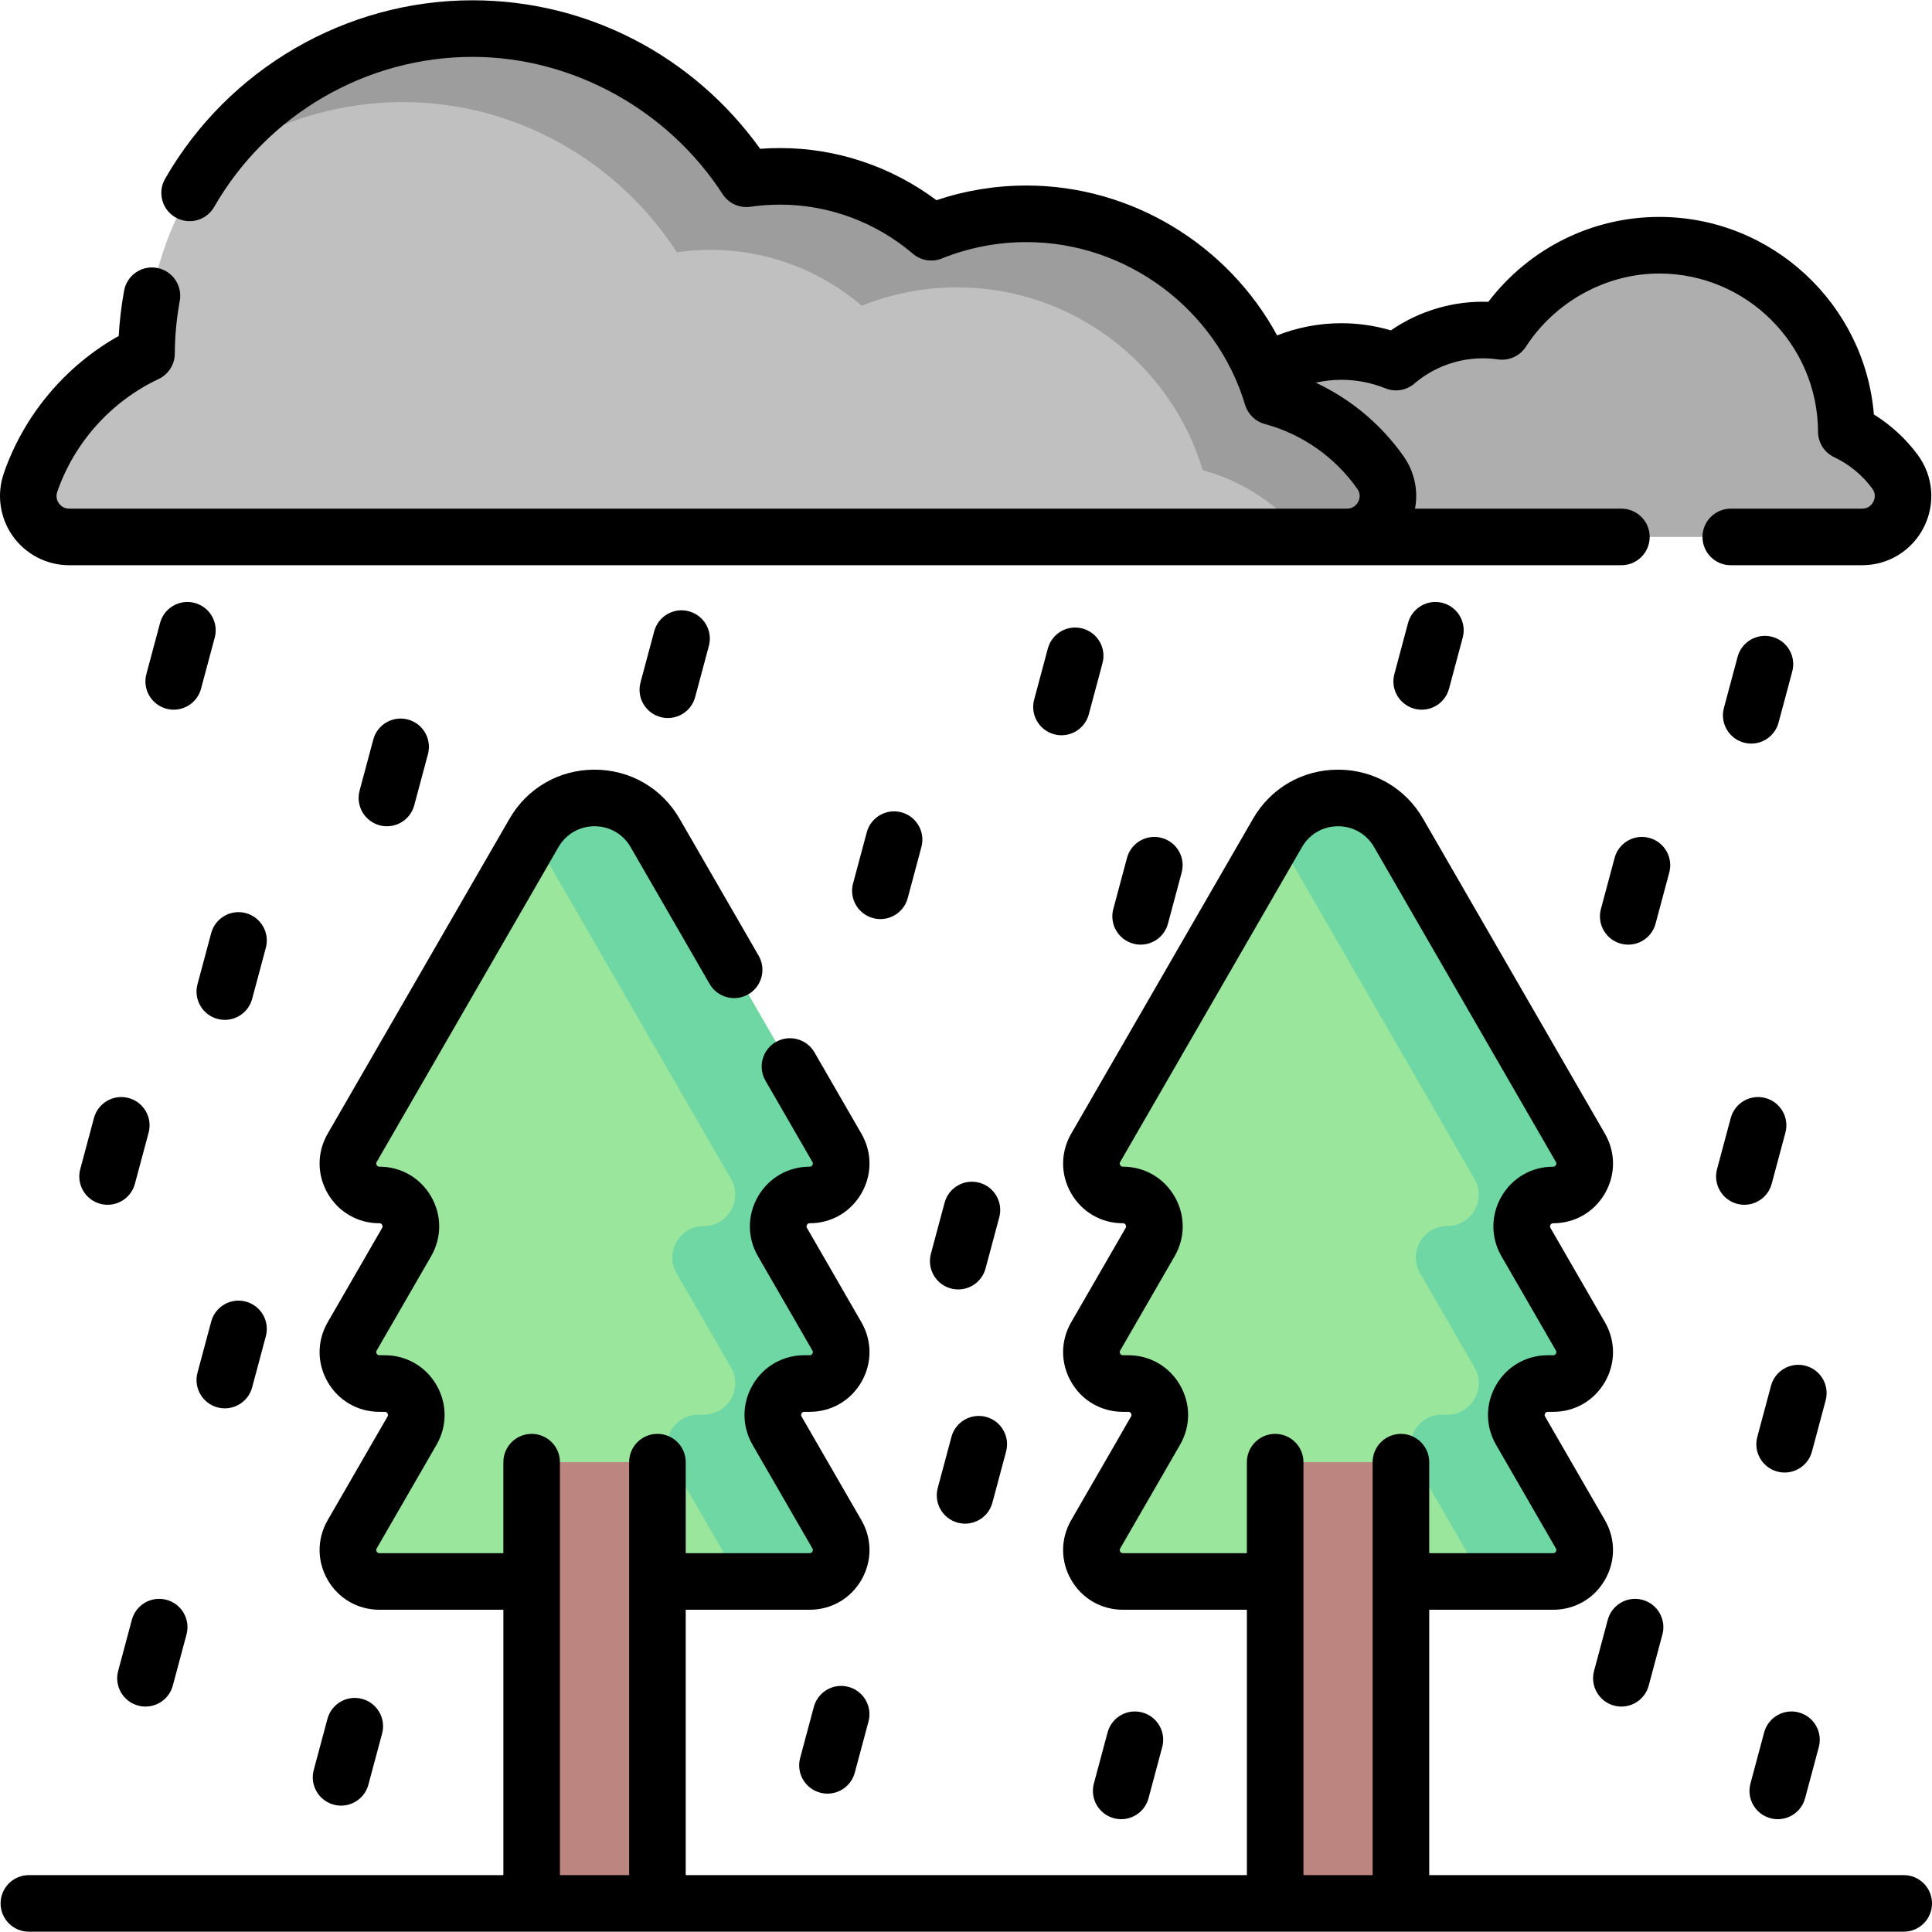
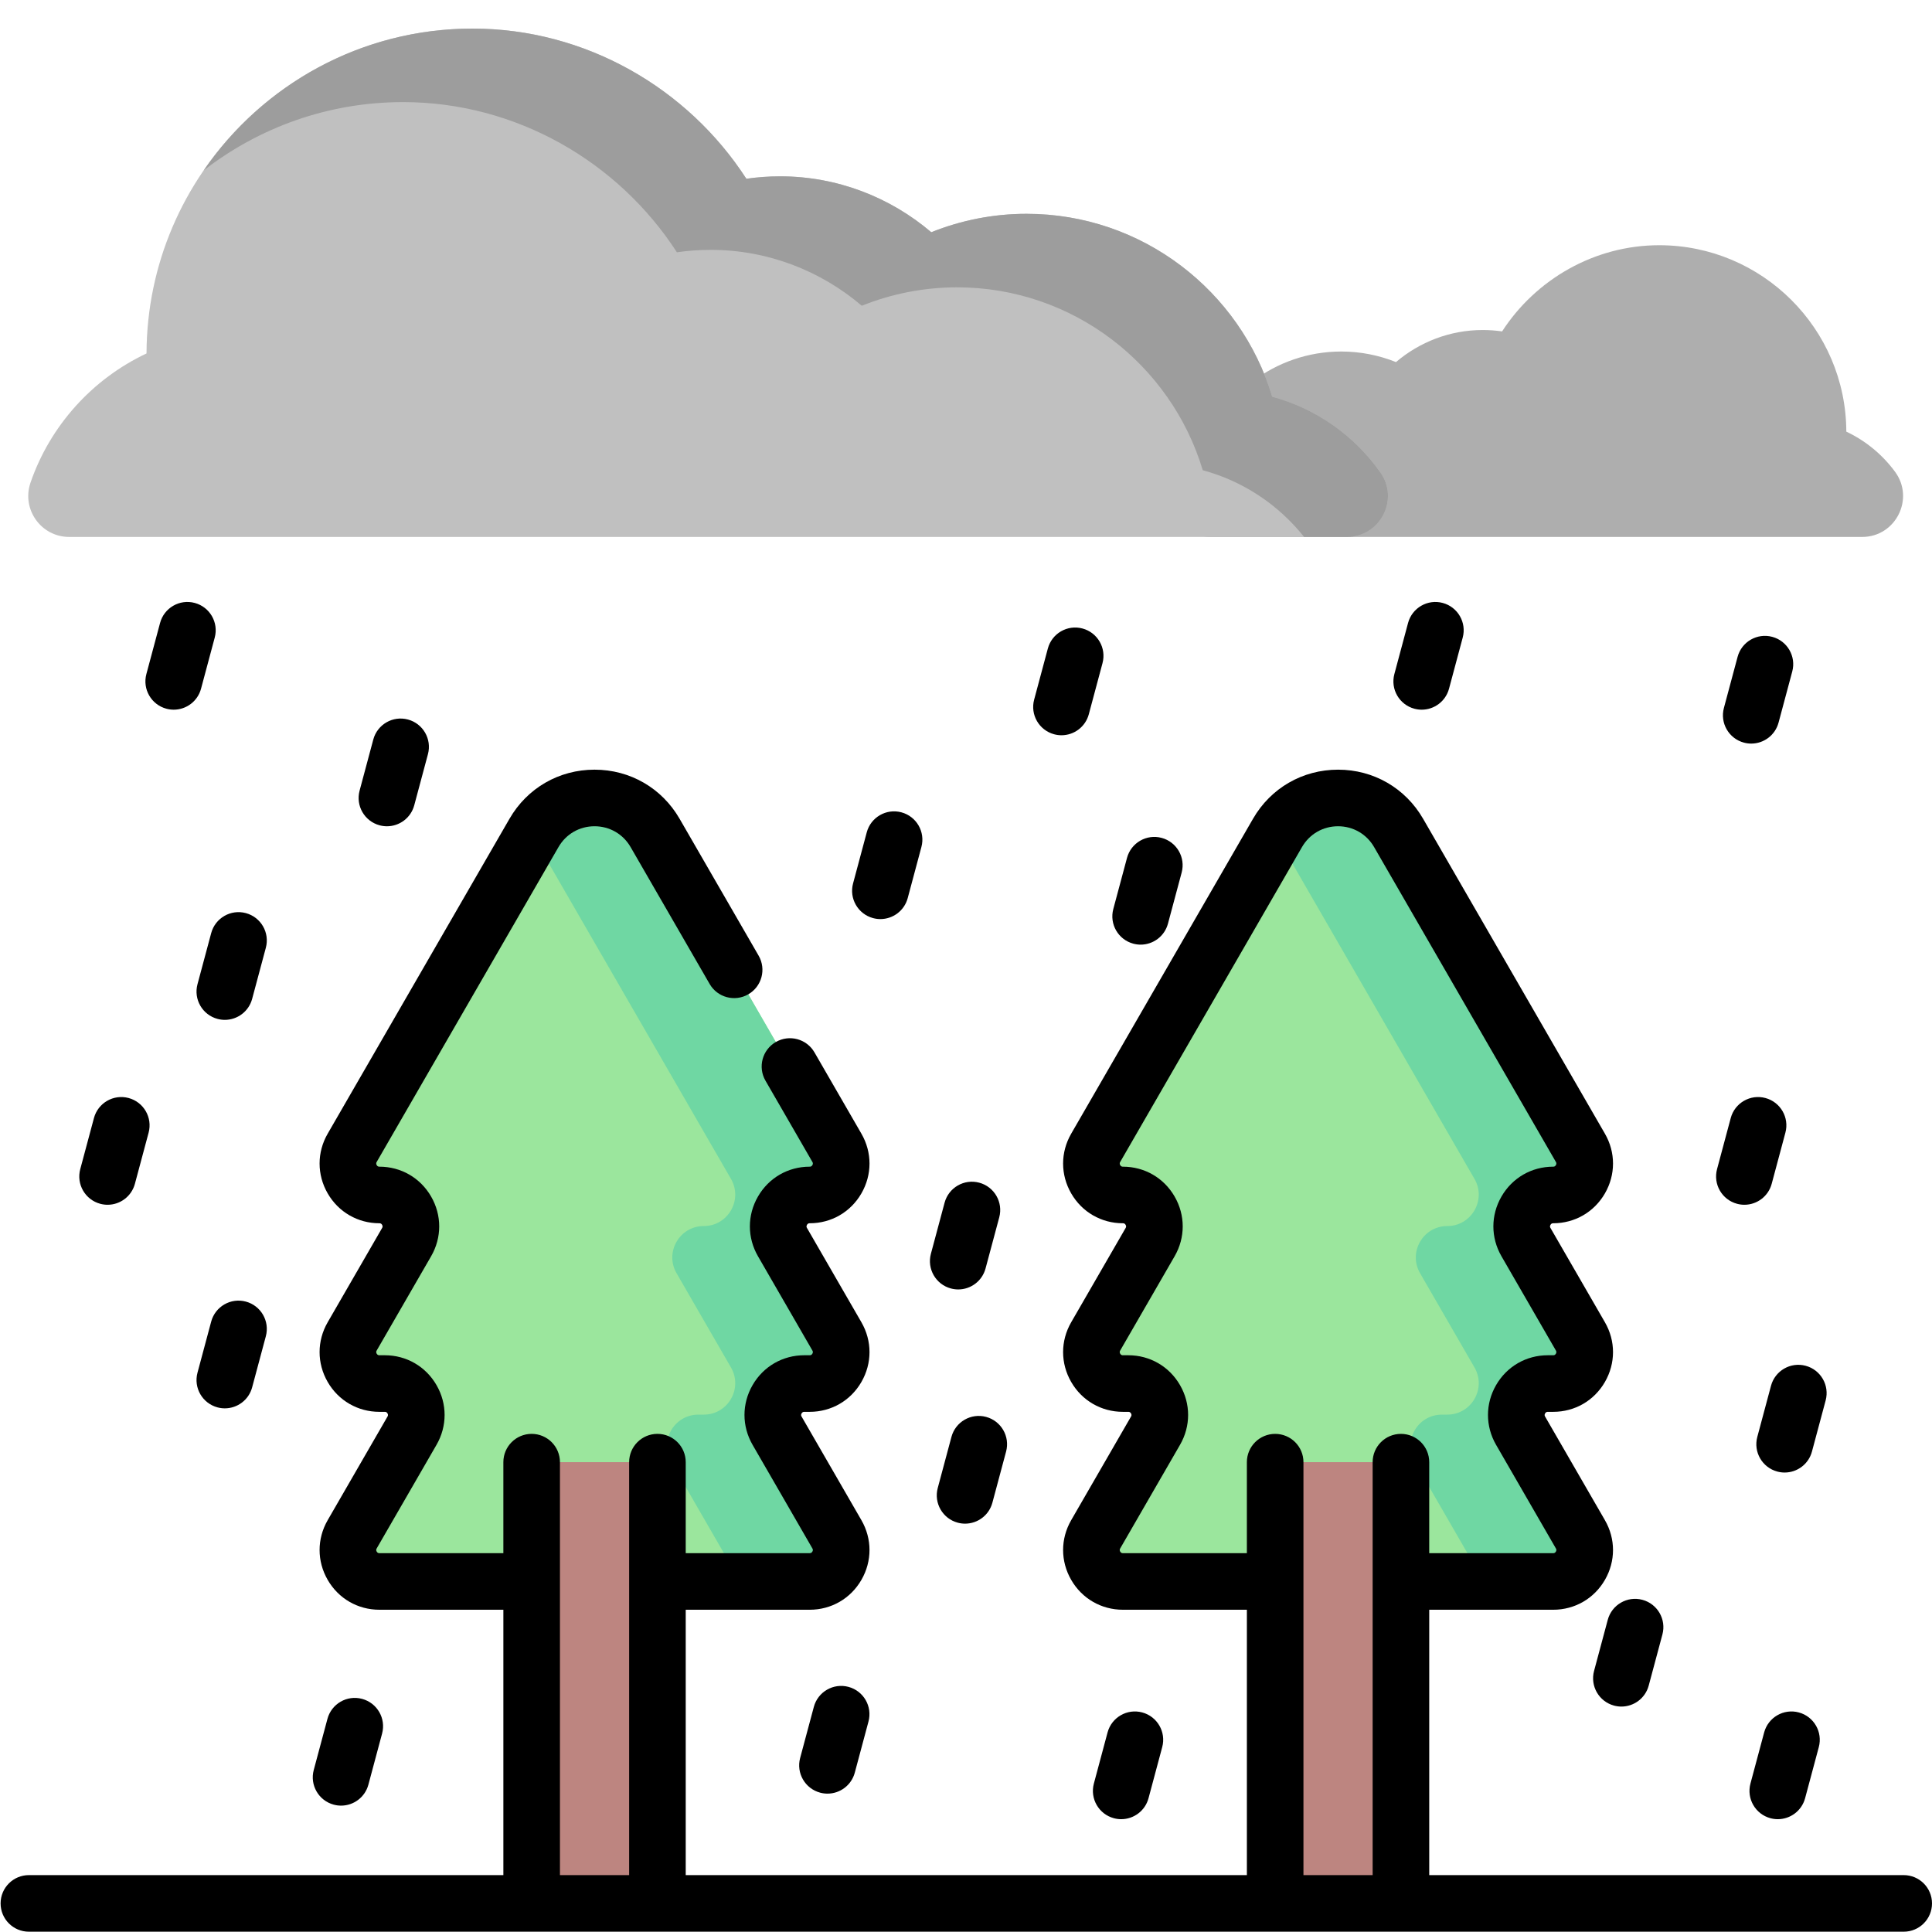
<svg xmlns="http://www.w3.org/2000/svg" id="Capa_1" enable-background="new 0 0 512.156 512.156" height="512" viewBox="0 0 512.156 512.156" width="512">
  <g>
    <path d="m317.889 121.091c.102-.029.205-.057.308-.085 4.824-16.075 19.757-27.823 37.383-27.823 5.026 0 9.934.976 14.485 2.802 6.249-5.329 14.325-8.502 22.984-8.502 1.738 0 3.455.124 5.144.368 8.926-13.795 24.481-22.845 41.659-22.845 27.288 0 49.5 22.152 49.591 49.419 5.144 2.423 9.582 6.103 12.919 10.641 5.265 7.162.153 17.273-8.736 17.273h-172.682c-12.526-.001-15.114-17.864-3.055-21.248z" fill="#aeaeae" />
    <path d="m365.964 125.296c-6.832-9.715-16.941-16.967-28.71-20.131-8.406-28.013-34.429-48.485-65.143-48.485-8.758 0-17.311 1.701-25.242 4.883-10.889-9.286-24.963-14.816-40.051-14.816-3.029 0-6.021.216-8.964.641-15.554-24.038-42.659-39.81-72.594-39.81-47.553 0-86.258 38.603-86.418 86.117-14.34 6.755-25.537 19.117-30.751 34.242-2.43 7.049 2.791 14.401 10.248 14.401h338.723c8.759 0 13.94-9.877 8.902-17.042z" fill="#c0c0c0" />
    <g>
      <path d="m365.964 125.296c-6.832-9.715-16.941-16.967-28.71-20.131-8.406-28.013-34.429-48.485-65.143-48.485-8.758 0-17.311 1.701-25.242 4.883-10.889-9.286-24.963-14.816-40.051-14.816-3.029 0-6.021.216-8.964.641-15.554-24.038-42.659-39.81-72.594-39.81-29.551 0-55.677 14.914-71.268 37.604 14.623-11.341 32.956-18.117 52.853-18.117 29.935 0 57.041 15.772 72.595 39.811 2.943-.425 5.935-.641 8.964-.641 15.089 0 29.162 5.53 40.051 14.816 7.931-3.182 16.483-4.883 25.242-4.883 30.714 0 56.737 20.472 65.143 48.485 10.757 2.892 20.118 9.206 26.866 17.687h11.356c8.759-.002 13.94-9.879 8.902-17.044z" fill="#9d9d9d" />
    </g>
    <path d="m214.64 316.777c6.414 0 10.422-6.943 7.215-12.497l-48.196-83.477c-7.134-12.357-24.971-12.357-32.105 0l-48.194 83.477c-3.207 5.554.802 12.497 7.215 12.497 6.414 0 10.422 6.943 7.215 12.497l-14.431 24.995c-3.207 5.554.802 12.497 7.215 12.497h1.43c6.414 0 10.422 6.943 7.215 12.497l-15.86 27.471c-3.207 5.554.802 12.497 7.215 12.497h114.066c6.414 0 10.422-6.943 7.215-12.497l-15.86-27.471c-3.207-5.554.802-12.497 7.215-12.497h1.43c6.414 0 10.422-6.943 7.215-12.497l-14.431-24.995c-3.206-5.554.803-12.497 7.216-12.497z" fill="#9be69d" />
    <path d="m213.211 366.766h1.43c6.414 0 10.422-6.943 7.215-12.497l-14.431-24.995c-3.207-5.554.802-12.497 7.215-12.497 6.414 0 10.422-6.943 7.215-12.497l-48.196-83.477c-7.134-12.357-24.971-12.357-32.105 0l-1.347 2.332c2.102 1.481 3.952 3.444 5.373 5.906l48.196 83.477c3.207 5.554-.802 12.497-7.215 12.497-6.414 0-10.422 6.943-7.215 12.497l14.431 24.995c3.207 5.554-.802 12.497-7.215 12.497h-1.43c-6.414 0-10.422 6.943-7.215 12.497l15.86 27.471c.795 1.377 1.144 2.839 1.126 4.259h19.737c6.414 0 10.422-6.943 7.215-12.497l-15.86-27.47c-3.206-5.555.802-12.498 7.216-12.498z" fill="#6fd7a3" />
    <path d="m140.936 387.608h33.343v116.97h-33.343z" fill="#bd8580" />
    <path d="m411.738 316.777c6.414 0 10.422-6.943 7.215-12.497l-48.196-83.477c-7.134-12.357-24.971-12.357-32.105 0l-48.195 83.477c-3.207 5.554.802 12.497 7.215 12.497 6.414 0 10.422 6.943 7.215 12.497l-14.431 24.995c-3.207 5.554.802 12.497 7.215 12.497h1.43c6.414 0 10.422 6.943 7.215 12.497l-15.86 27.471c-3.207 5.554.802 12.497 7.215 12.497h114.066c6.414 0 10.422-6.943 7.215-12.497l-15.86-27.471c-3.207-5.554.802-12.497 7.215-12.497h1.43c6.414 0 10.422-6.943 7.215-12.497l-14.431-24.995c-3.205-5.554.803-12.497 7.217-12.497z" fill="#9be69d" />
    <path d="m410.309 366.766h1.43c6.414 0 10.422-6.943 7.215-12.497l-14.431-24.995c-3.207-5.554.802-12.497 7.215-12.497 6.414 0 10.422-6.943 7.215-12.497l-48.196-83.477c-7.134-12.357-24.971-12.357-32.105 0l-1.346 2.332c2.102 1.481 3.952 3.444 5.373 5.906l48.196 83.477c3.207 5.554-.802 12.497-7.215 12.497-6.414 0-10.422 6.943-7.215 12.497l14.431 24.995c3.207 5.554-.802 12.497-7.215 12.497h-1.43c-6.414 0-10.422 6.943-7.215 12.497l15.86 27.471c.795 1.377 1.144 2.839 1.126 4.259h19.737c6.414 0 10.422-6.943 7.215-12.497l-15.86-27.47c-3.208-5.555.801-12.498 7.215-12.498z" fill="#6fd7a3" />
    <path d="m338.034 387.608h33.343v116.97h-33.343z" fill="#bd8580" />
    <g>
      <path d="m504.656 497.078h-125.779v-70.347h32.861c5.724 0 10.849-2.959 13.71-7.916 2.862-4.956 2.862-10.875 0-15.832l-15.859-27.47c-.071-.124-.24-.416 0-.831.24-.416.576-.416.72-.416h1.43c5.724 0 10.849-2.959 13.71-7.915 2.862-4.957 2.862-10.876 0-15.833l-14.43-24.993c-.072-.125-.241-.417-.001-.833.24-.415.577-.415.721-.415 5.724 0 10.849-2.959 13.711-7.916 2.861-4.957 2.861-10.875-.001-15.831l-48.195-83.478c-4.706-8.151-13.136-13.018-22.548-13.018s-17.842 4.866-22.548 13.018l-48.195 83.478c-2.861 4.957-2.861 10.875.001 15.832 2.861 4.956 7.986 7.915 13.71 7.915.144 0 .479 0 .72.416.24.415.072.707 0 .831l-14.432 24.995c-2.86 4.957-2.86 10.876.002 15.832 2.861 4.956 7.987 7.915 13.71 7.915h1.43c.144 0 .479 0 .72.416.24.415.072.707 0 .831l-15.861 27.471c-2.86 4.957-2.86 10.876.002 15.832 2.861 4.956 7.987 7.915 13.71 7.915h32.861v70.347h-148.757v-70.347h32.861c5.724 0 10.849-2.959 13.71-7.915 2.862-4.957 2.862-10.875.001-15.832l-15.86-27.471c-.071-.124-.24-.416 0-.831.24-.416.576-.416.72-.416h1.43c5.724 0 10.849-2.959 13.71-7.915 2.862-4.957 2.862-10.875.001-15.832l-14.431-24.995c-.072-.125-.24-.416 0-.832.239-.415.576-.415.72-.415 5.724 0 10.849-2.959 13.71-7.915 2.862-4.957 2.862-10.875.001-15.832l-12.445-21.555c-2.071-3.588-6.66-4.815-10.245-2.745-3.587 2.071-4.816 6.658-2.745 10.245l12.445 21.555c.071.124.239.415-.001.831-.239.416-.576.416-.72.416-5.724 0-10.849 2.959-13.71 7.915-2.862 4.957-2.862 10.875 0 15.832l14.431 24.995c.071.124.239.415-.001.831-.239.416-.576.416-.72.416h-1.43c-5.724 0-10.849 2.959-13.71 7.916-2.862 4.956-2.861 10.874 0 15.831l15.86 27.471c.071.124.239.415-.001.831-.239.416-.576.416-.72.416h-32.861v-24.123c0-4.143-3.357-7.5-7.5-7.5s-7.5 3.357-7.5 7.5v109.47h-18.343v-109.47c0-4.143-3.357-7.5-7.5-7.5s-7.5 3.357-7.5 7.5v24.123h-32.861c-.144 0-.48 0-.72-.416s-.072-.707-.001-.831l15.86-27.471c2.861-4.957 2.862-10.875 0-15.831-2.861-4.957-7.986-7.916-13.71-7.916h-1.43c-.144 0-.48 0-.72-.416s-.072-.707-.001-.831l14.431-24.995c2.861-4.957 2.862-10.875 0-15.831-2.861-4.957-7.986-7.916-13.71-7.916-.144 0-.48 0-.72-.416s-.072-.707-.001-.831l48.196-83.478c1.995-3.455 5.567-5.518 9.558-5.518 3.989 0 7.562 2.062 9.557 5.518l20.953 36.291c2.072 3.587 6.66 4.815 10.245 2.745 3.587-2.071 4.816-6.658 2.745-10.245l-20.953-36.291c-4.706-8.151-13.135-13.018-22.547-13.018-9.413 0-17.842 4.866-22.548 13.018l-48.195 83.478c-2.861 4.957-2.861 10.875.001 15.832 2.861 4.956 7.986 7.915 13.71 7.915.144 0 .479 0 .72.416.24.415.071.707 0 .831l-14.431 24.995c-2.861 4.957-2.861 10.875.001 15.832 2.861 4.956 7.986 7.915 13.71 7.915h1.43c.144 0 .479 0 .72.416.24.415.071.707 0 .831l-15.86 27.471c-2.861 4.957-2.861 10.875.001 15.832 2.861 4.956 7.986 7.915 13.71 7.915h32.861v70.347h-125.781c-4.143 0-7.5 3.357-7.5 7.5s3.357 7.5 7.5 7.5h497c4.143 0 7.5-3.357 7.5-7.5s-3.357-7.5-7.5-7.5zm-159.122 0v-109.47c0-4.143-3.357-7.5-7.5-7.5s-7.5 3.357-7.5 7.5v24.123h-32.861c-.144 0-.48 0-.72-.416-.241-.416-.072-.708-.001-.832l15.86-27.47c2.862-4.957 2.862-10.875 0-15.831-2.861-4.957-7.986-7.916-13.71-7.916h-1.43c-.144 0-.48 0-.72-.416-.241-.416-.072-.708-.001-.832l14.431-24.994c2.861-4.957 2.862-10.875 0-15.831-2.861-4.957-7.986-7.916-13.71-7.916-.144 0-.48 0-.72-.416s-.072-.707-.001-.831l48.195-83.478c1.995-3.455 5.568-5.518 9.558-5.518s7.562 2.062 9.558 5.518l48.195 83.479c.072.124.24.415 0 .83-.239.416-.576.416-.72.416-5.723 0-10.849 2.959-13.71 7.915-2.862 4.956-2.862 10.874-.001 15.832l14.431 24.994c.072.125.24.416 0 .833-.24.415-.576.415-.72.415h-1.43c-5.724 0-10.849 2.959-13.71 7.916-2.862 4.956-2.861 10.874 0 15.831l15.859 27.47c.072.125.24.416 0 .833-.24.415-.576.415-.72.415h-32.861v-24.123c0-4.143-3.357-7.5-7.5-7.5s-7.5 3.357-7.5 7.5v109.47z" />
-       <path d="m173.426 167.348-3.632 13.553c-1.072 4.001 1.302 8.113 5.303 9.186.65.175 1.304.258 1.946.258 3.312 0 6.342-2.21 7.239-5.561l3.632-13.553c1.072-4.001-1.302-8.113-5.303-9.186-4.004-1.076-8.113 1.302-9.185 5.303z" />
      <path d="m298.759 227.42-3.632 13.553c-1.072 4.001 1.302 8.113 5.303 9.186.65.175 1.304.258 1.946.258 3.312 0 6.342-2.21 7.239-5.561l3.632-13.553c1.072-4.001-1.302-8.113-5.303-9.186-4.001-1.077-8.113 1.302-9.185 5.303z" />
      <path d="m435.388 424.098c-4.001-1.077-8.113 1.302-9.186 5.303l-3.632 13.553c-1.072 4.001 1.302 8.113 5.303 9.186.65.175 1.304.258 1.946.258 3.312 0 6.342-2.21 7.239-5.561l3.632-13.553c1.073-4.002-1.301-8.114-5.302-9.186z" />
      <path d="m469.332 481.993c.65.175 1.304.258 1.946.258 3.312 0 6.342-2.21 7.239-5.561l3.632-13.553c1.072-4.001-1.302-8.113-5.303-9.186-4.001-1.077-8.113 1.302-9.186 5.303l-3.632 13.553c-1.071 4.002 1.303 8.114 5.304 9.186z" />
      <path d="m53.293 182.57 3.631-13.553c1.072-4.001-1.303-8.113-5.304-9.185-3.996-1.076-8.113 1.302-9.185 5.304l-3.631 13.553c-1.072 4.001 1.303 8.113 5.304 9.185.649.175 1.303.258 1.945.258 3.312 0 6.342-2.21 7.24-5.562z" />
      <path d="m277.776 171.912-3.632 13.553c-1.072 4.001 1.302 8.113 5.303 9.186.65.175 1.304.258 1.946.258 3.312 0 6.342-2.21 7.239-5.561l3.632-13.553c1.072-4.001-1.302-8.113-5.303-9.186-4.002-1.077-8.114 1.302-9.185 5.303z" />
      <path d="m252.075 341.562c.65.175 1.304.258 1.946.258 3.312 0 6.342-2.21 7.239-5.561l3.632-13.553c1.072-4.001-1.302-8.113-5.303-9.186-4.003-1.077-8.114 1.302-9.186 5.303l-3.632 13.553c-1.071 4.002 1.303 8.114 5.304 9.186z" />
-       <path d="m36.625 452.139c.65.175 1.304.258 1.946.258 3.312 0 6.342-2.21 7.239-5.561l3.632-13.553c1.072-4.001-1.302-8.113-5.303-9.186-4.004-1.077-8.113 1.302-9.186 5.303l-3.632 13.553c-1.071 4.001 1.303 8.113 5.304 9.186z" />
      <path d="m88.473 478.399c.65.175 1.304.258 1.946.258 3.312 0 6.342-2.21 7.239-5.561l3.632-13.553c1.072-4.001-1.302-8.113-5.303-9.186-4.001-1.077-8.114 1.302-9.186 5.303l-3.632 13.553c-1.071 4.002 1.303 8.114 5.304 9.186z" />
-       <path d="m437.204 222.117c-4.001-1.077-8.113 1.302-9.186 5.303l-3.632 13.553c-1.072 4.001 1.302 8.113 5.303 9.186.65.175 1.304.258 1.946.258 3.312 0 6.342-2.21 7.239-5.561l3.632-13.553c1.073-4.001-1.301-8.114-5.302-9.186z" />
      <path d="m297.225 482.251c3.312 0 6.342-2.21 7.239-5.562l3.631-13.553c1.072-4.001-1.303-8.113-5.304-9.185-3.996-1.077-8.113 1.302-9.185 5.304l-3.631 13.553c-1.072 4.001 1.303 8.113 5.304 9.185.651.175 1.304.258 1.946.258z" />
      <path d="m478.661 362.056c-3.997-1.074-8.113 1.303-9.185 5.304l-3.631 13.553c-1.072 4.001 1.303 8.113 5.304 9.185.649.175 1.303.258 1.945.258 3.312 0 6.342-2.21 7.239-5.562l3.631-13.553c1.073-4.002-1.302-8.114-5.303-9.185z" />
      <path d="m35.764 313.812 3.632-13.553c1.072-4.001-1.302-8.113-5.303-9.186-4.002-1.074-8.114 1.303-9.186 5.303l-3.632 13.553c-1.072 4.001 1.302 8.113 5.303 9.186.65.175 1.304.258 1.946.258 3.313 0 6.343-2.21 7.24-5.561z" />
      <path d="m65.17 345.041c-4.001-1.078-8.113 1.302-9.186 5.303l-3.632 13.552c-1.072 4.001 1.302 8.113 5.303 9.186.65.175 1.304.258 1.946.258 3.312 0 6.342-2.21 7.239-5.561l3.632-13.552c1.073-4.002-1.301-8.114-5.302-9.186z" />
      <path d="m98.955 196.042-3.631 13.553c-1.072 4.001 1.303 8.113 5.304 9.185.649.175 1.303.258 1.945.258 3.312 0 6.342-2.21 7.239-5.562l3.631-13.553c1.072-4.001-1.303-8.113-5.304-9.185-3.996-1.075-8.113 1.302-9.184 5.304z" />
      <path d="m460.479 319.115c.649.175 1.303.258 1.945.258 3.312 0 6.342-2.21 7.239-5.562l3.631-13.553c1.072-4.001-1.303-8.113-5.304-9.185-3.997-1.074-8.113 1.303-9.185 5.304l-3.631 13.553c-1.071 4.002 1.304 8.114 5.305 9.185z" />
      <path d="m373.265 165.137-3.631 13.553c-1.072 4.001 1.303 8.113 5.304 9.185.649.175 1.303.258 1.945.258 3.312 0 6.342-2.21 7.239-5.562l3.631-13.553c1.072-4.001-1.303-8.113-5.304-9.185-3.994-1.076-8.112 1.302-9.184 5.304z" />
      <path d="m229.769 220.644-3.631 13.553c-1.072 4.001 1.303 8.113 5.304 9.185.649.175 1.303.258 1.945.258 3.312 0 6.342-2.21 7.239-5.562l3.631-13.553c1.072-4.001-1.303-8.113-5.304-9.185-3.996-1.075-8.112 1.302-9.184 5.304z" />
      <path d="m253.892 403.649c.649.175 1.303.258 1.945.258 3.312 0 6.342-2.21 7.239-5.562l3.631-13.553c1.072-4.001-1.303-8.113-5.304-9.185-3.997-1.076-8.113 1.302-9.185 5.304l-3.631 13.553c-1.071 4.002 1.304 8.114 5.305 9.185z" />
      <path d="m462.295 196.862c.649.175 1.303.258 1.945.258 3.312 0 6.342-2.21 7.239-5.562l3.631-13.553c1.072-4.001-1.303-8.113-5.304-9.185-3.998-1.074-8.113 1.302-9.185 5.304l-3.631 13.553c-1.071 4.002 1.304 8.114 5.305 9.185z" />
      <path d="m65.17 242.058c-4.001-1.076-8.113 1.302-9.186 5.303l-3.632 13.553c-1.072 4.001 1.302 8.113 5.303 9.186.65.175 1.304.258 1.946.258 3.312 0 6.342-2.21 7.239-5.561l3.632-13.553c1.073-4.002-1.301-8.114-5.302-9.186z" />
      <path d="m224.925 447.176c-3.997-1.073-8.112 1.302-9.185 5.304l-3.631 13.553c-1.072 4.001 1.303 8.113 5.304 9.185.649.175 1.303.258 1.945.258 3.312 0 6.342-2.21 7.239-5.562l3.631-13.553c1.073-4.002-1.302-8.114-5.303-9.185z" />
-       <path d="m18.339 149.838h411.477c4.143 0 7.5-3.357 7.5-7.5s-3.357-7.5-7.5-7.5h-54.706c.895-4.768-.128-9.756-3.012-13.856-5.967-8.484-14.042-15.204-23.306-19.542 2.223-.491 4.498-.757 6.787-.757 4.016 0 7.95.762 11.692 2.264 2.587 1.037 5.538.555 7.66-1.255 5.071-4.325 11.506-6.708 18.116-6.708 1.364 0 2.735.098 4.074.291 2.896.415 5.775-.89 7.366-3.349 7.752-11.979 21.302-19.421 35.362-19.421 23.132 0 42.014 18.816 42.092 41.944.01 2.895 1.685 5.525 4.304 6.76 3.974 1.871 7.457 4.741 10.072 8.299 1.061 1.442.637 2.81.289 3.495-.347.686-1.195 1.835-2.982 1.835h-34.811c-4.143 0-7.5 3.357-7.5 7.5s3.357 7.5 7.5 7.5h34.811c6.955 0 13.226-3.855 16.366-10.062 3.142-6.209 2.533-13.548-1.588-19.154-3.162-4.3-7.138-7.959-11.654-10.753-2.414-29.262-27.048-52.364-56.898-52.364-17.854 0-34.474 8.333-45.304 22.504-9.212-.312-18.282 2.365-25.837 7.572-4.26-1.261-8.66-1.898-13.131-1.898-5.832 0-11.622 1.106-17.021 3.229-13.008-23.967-38.538-39.731-66.448-39.731-8.152 0-16.16 1.307-23.864 3.889-11.96-8.942-26.507-13.821-41.429-13.821-1.768 0-3.54.066-5.303.199-17.75-24.738-45.921-39.37-76.253-39.37-33.522 0-64.75 18.133-81.498 47.321-2.062 3.593-.82 8.176 2.772 10.237 3.593 2.063 8.177.822 10.237-2.772 14.082-24.541 40.324-39.786 68.488-39.786 26.372 0 51.776 13.942 66.299 36.385 1.592 2.46 4.479 3.767 7.368 3.349 2.591-.374 5.246-.563 7.892-.563 12.842 0 25.338 4.625 35.186 13.022 2.12 1.808 5.07 2.292 7.659 1.254 7.184-2.883 14.736-4.344 22.448-4.344 26.504 0 50.338 17.739 57.959 43.14.746 2.488 2.728 4.413 5.236 5.087 9.881 2.658 18.59 8.767 24.522 17.203.994 1.414.563 2.741.218 3.407-.284.547-1.144 1.82-2.984 1.82h-338.723c-1.495 0-2.344-.877-2.717-1.399-.376-.528-.934-1.627-.44-3.057 4.512-13.089 14.301-23.987 26.856-29.901 2.619-1.234 4.294-3.865 4.304-6.76.016-4.594.457-9.294 1.312-13.969.746-4.074-1.952-7.982-6.026-8.728-4.078-.749-7.981 1.951-8.728 6.026-.732 4-1.209 8.022-1.426 12.01-14.183 7.964-25.162 21.021-30.474 36.434-1.932 5.604-1.03 11.829 2.409 16.652 3.434 4.817 9.016 7.692 14.93 7.692z" />
    </g>
  </g>
</svg>